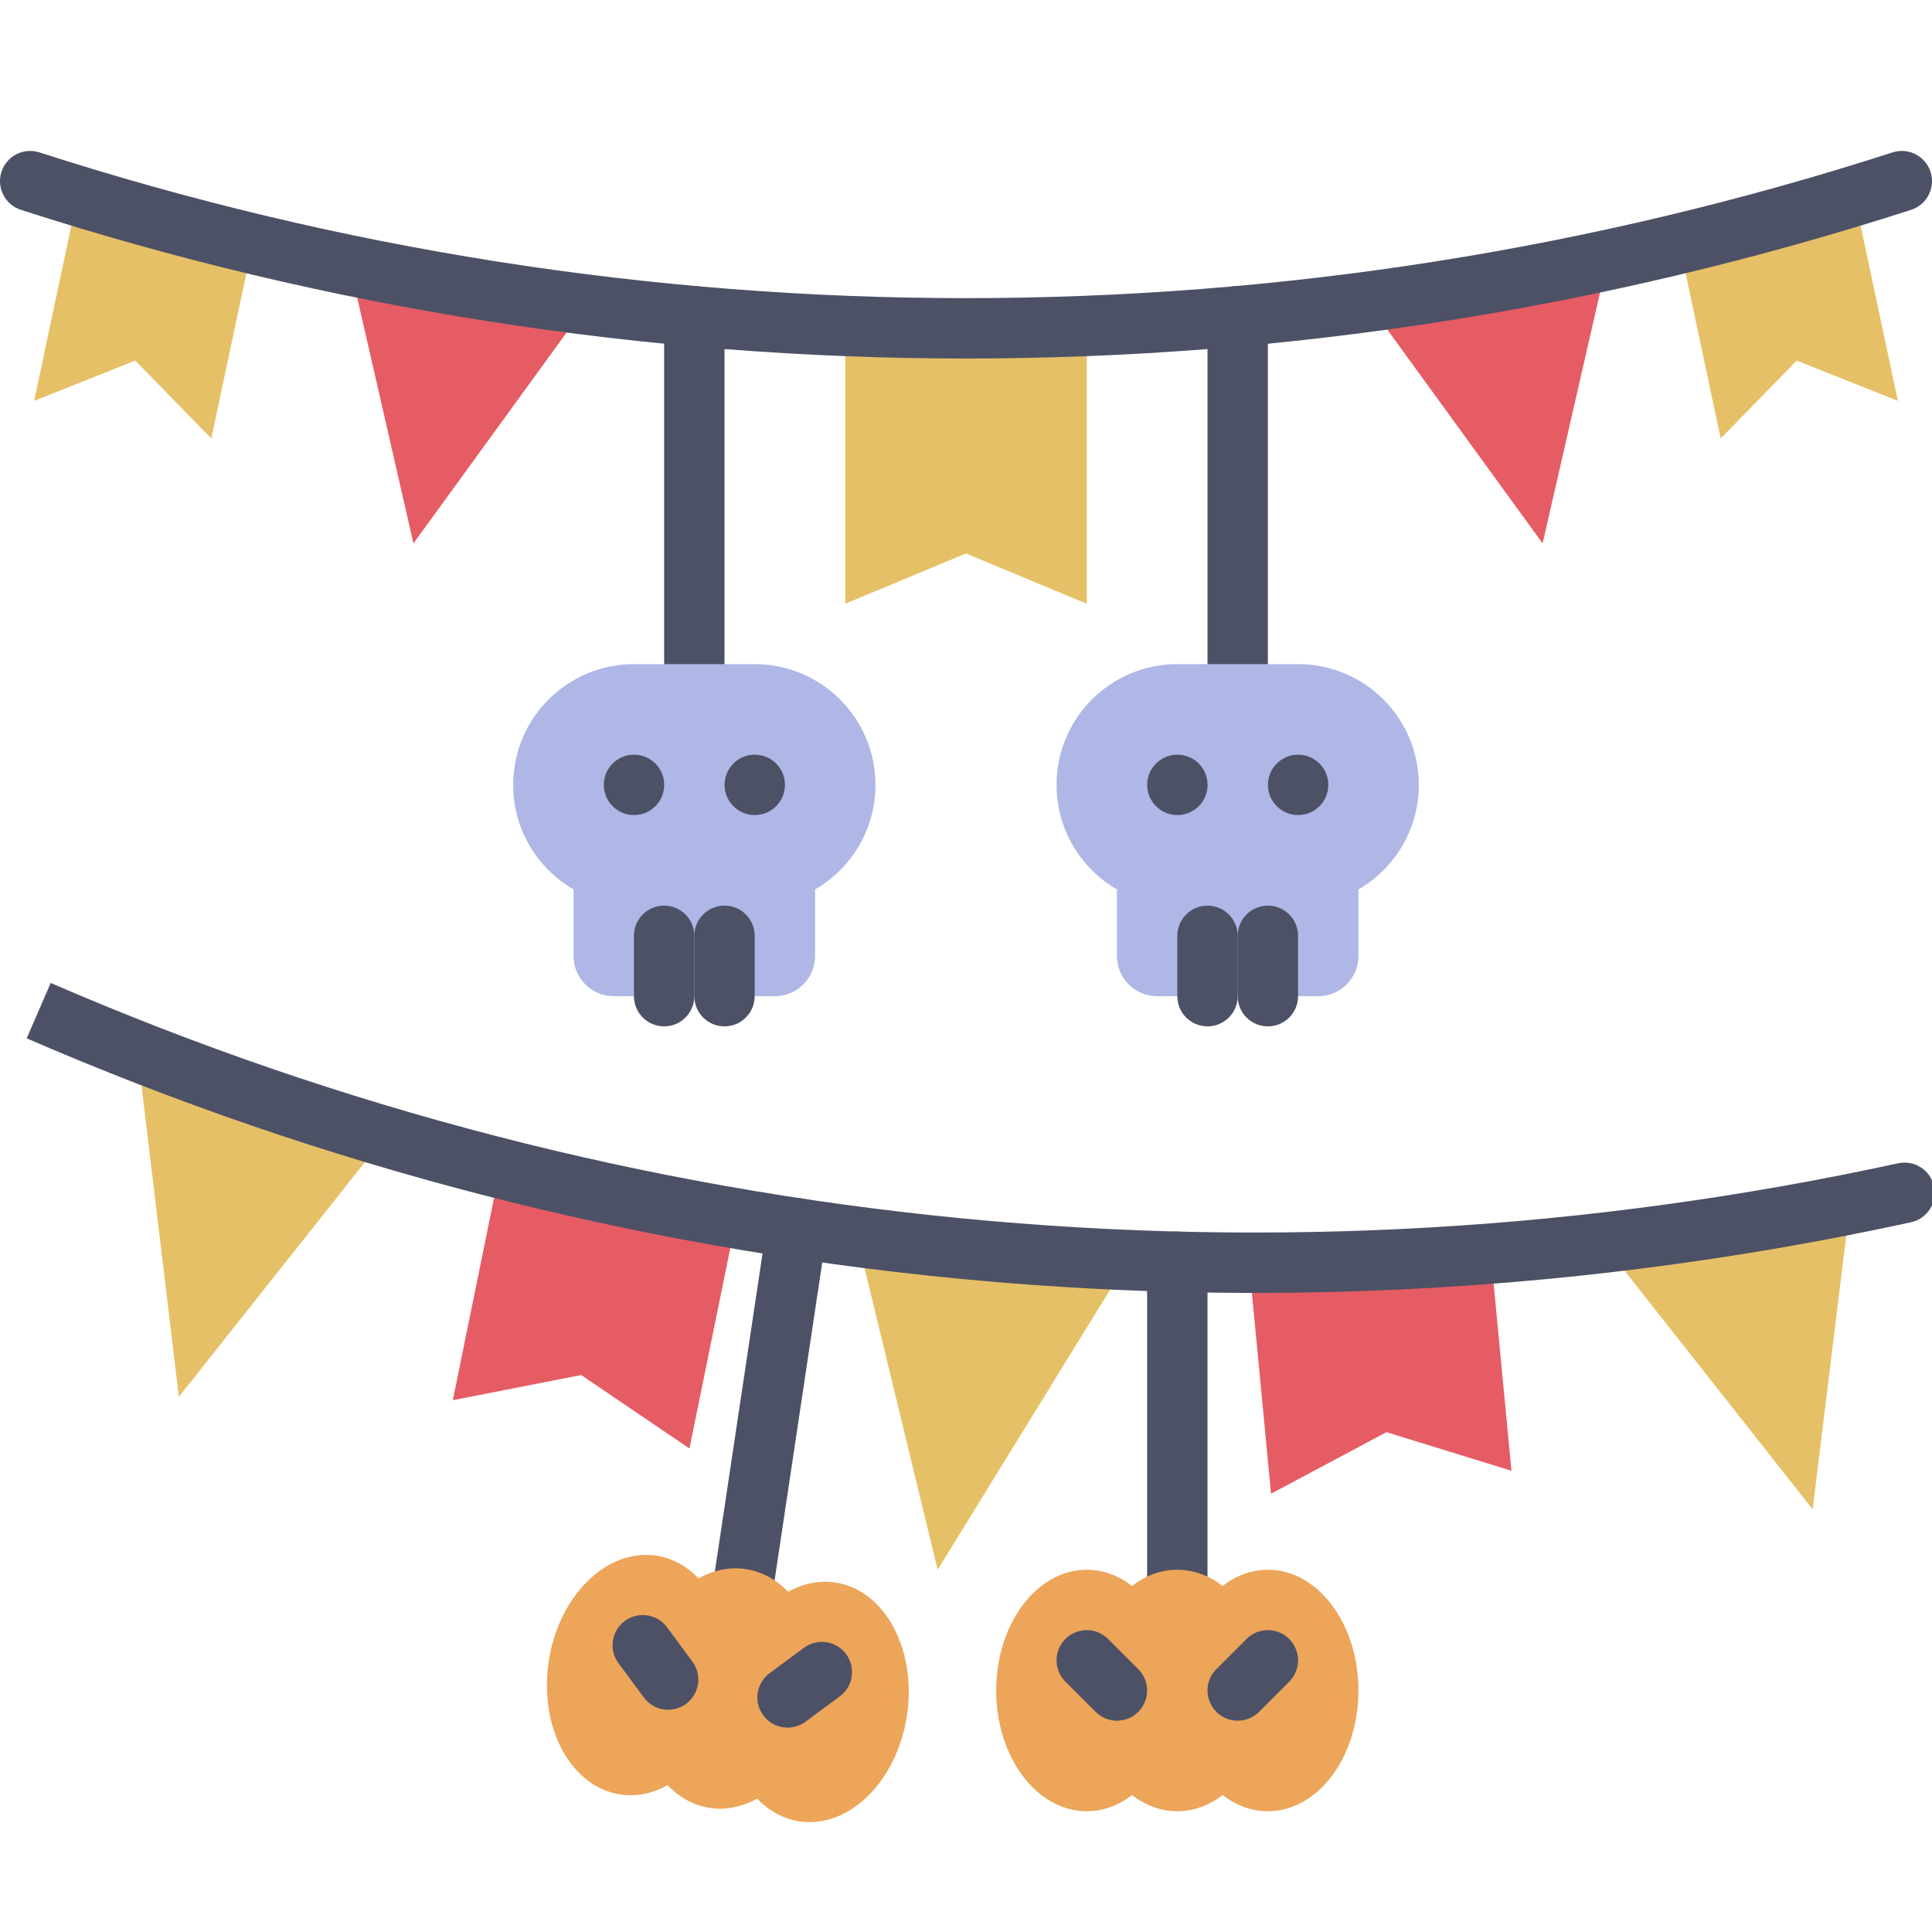
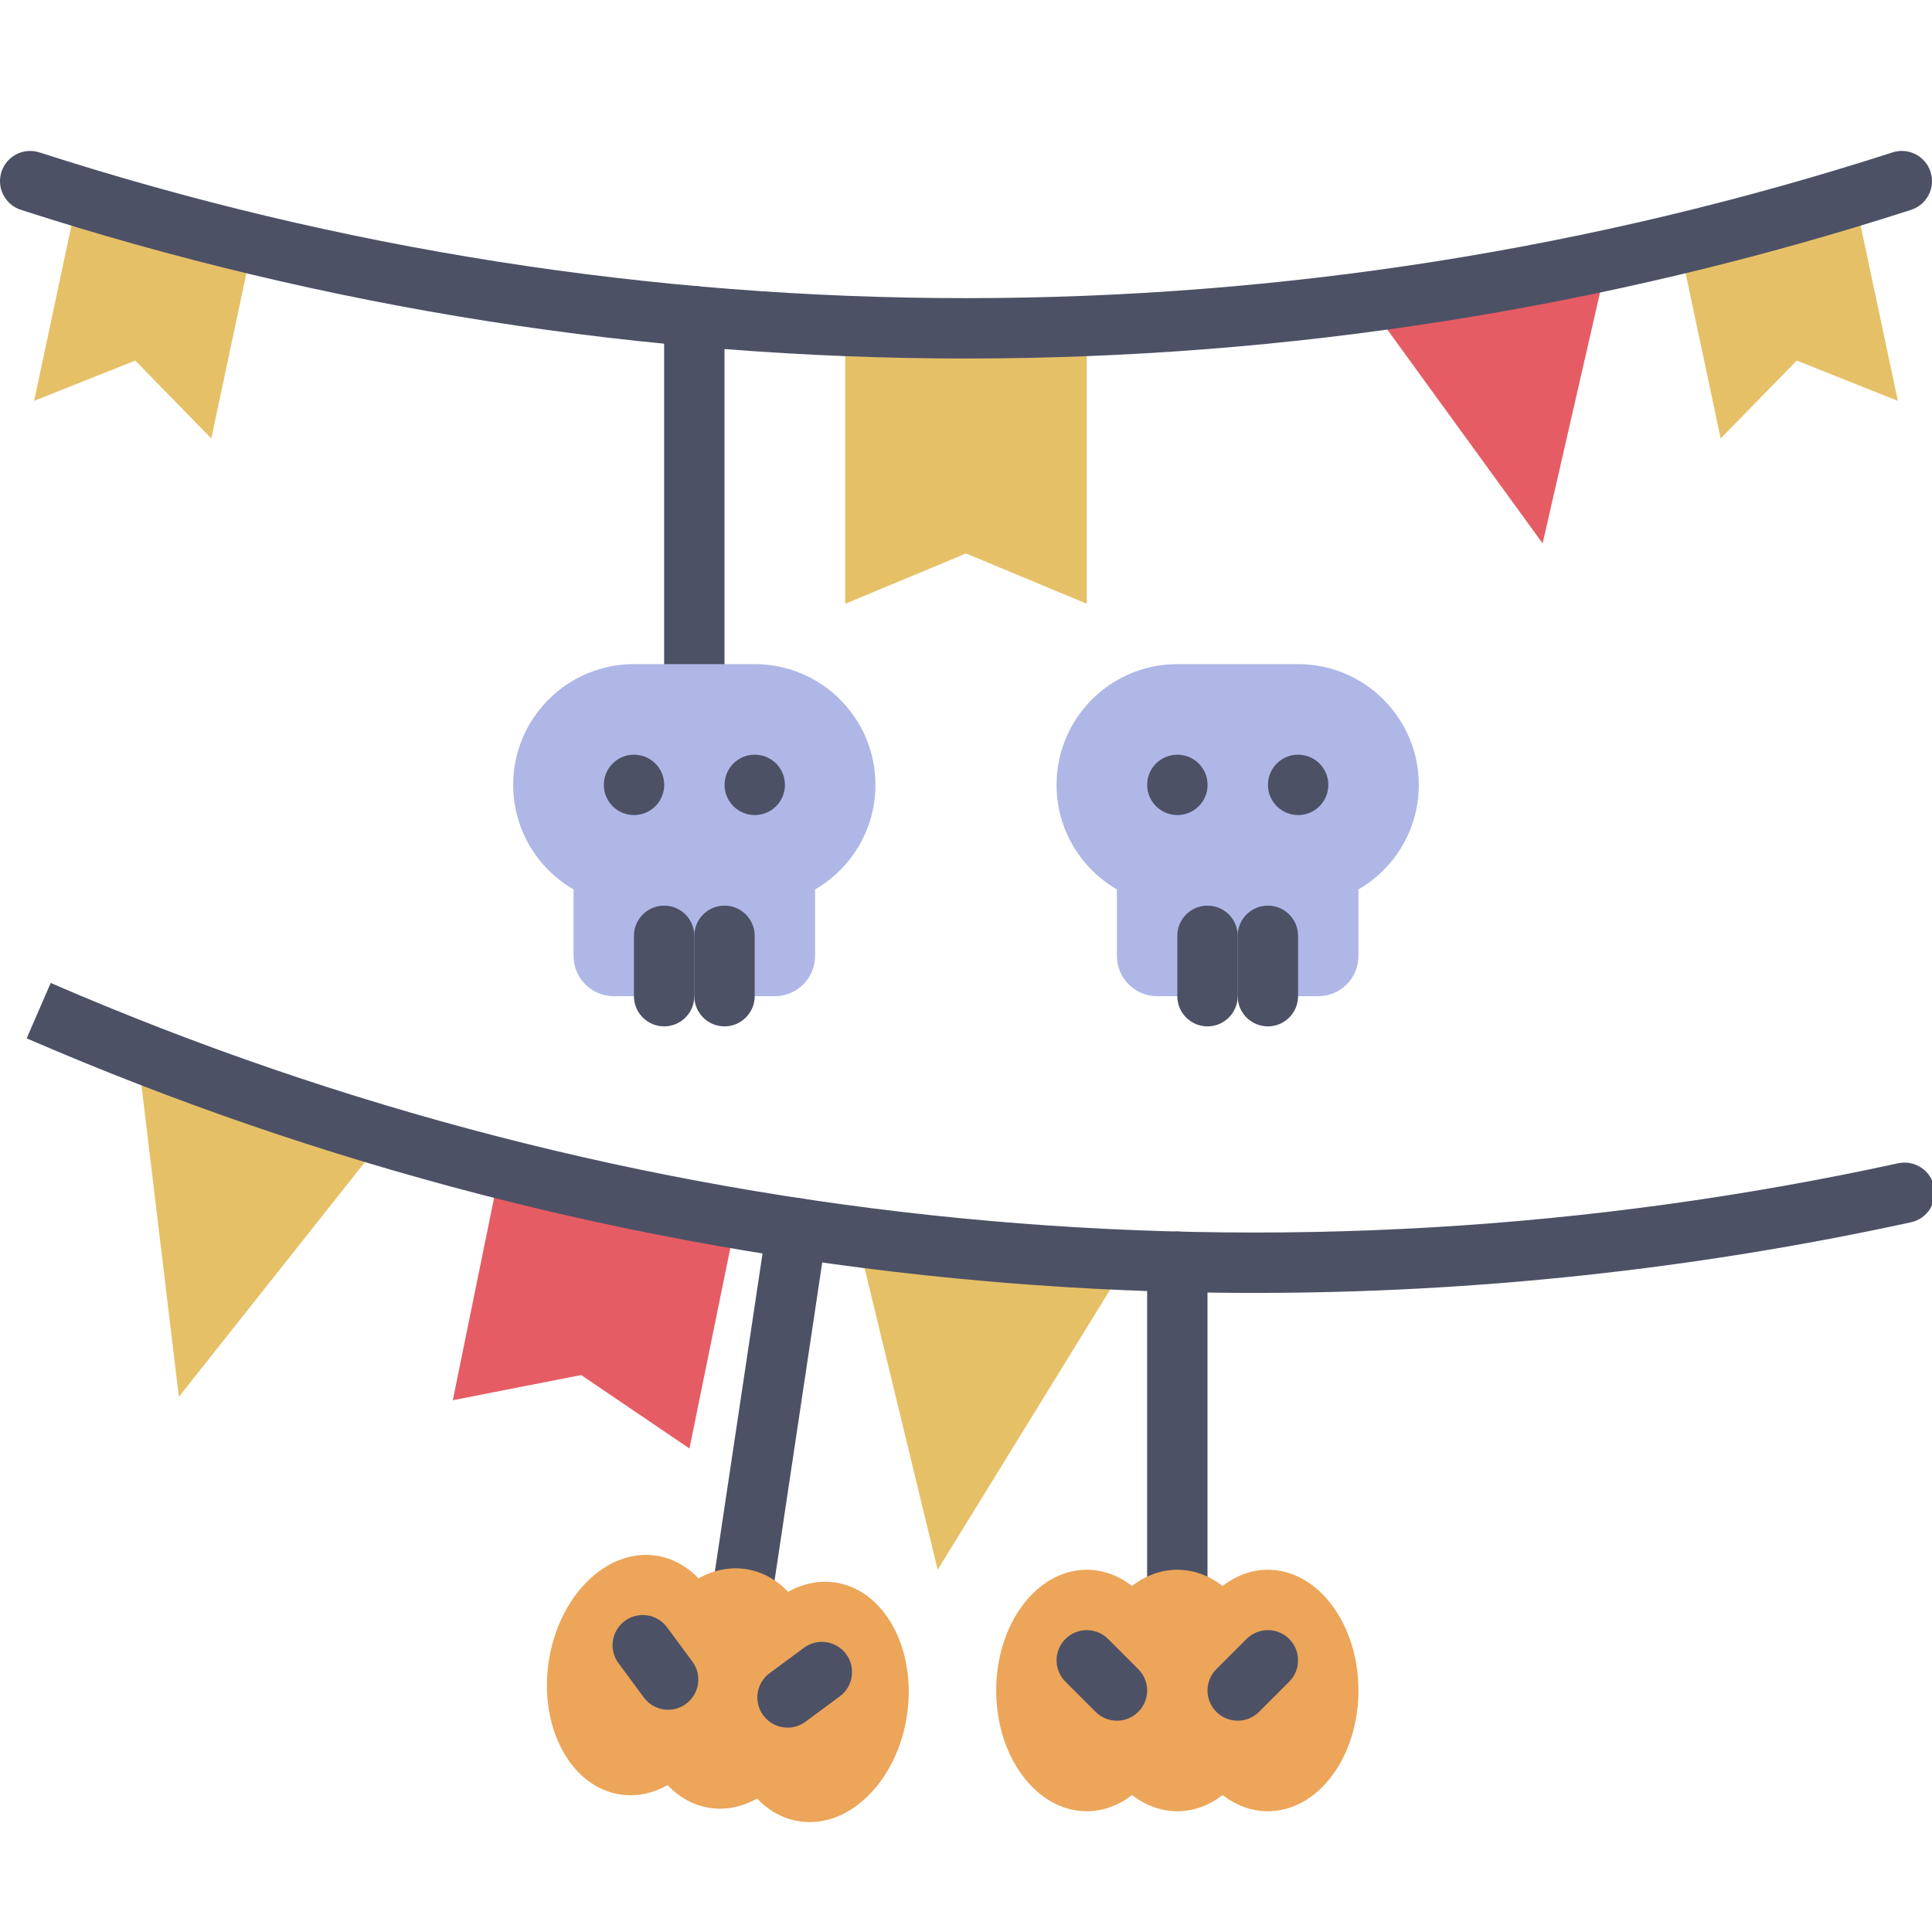
<svg xmlns="http://www.w3.org/2000/svg" width="800px" height="800px" viewBox="0 0 512 512" enable-background="new 0 0 512 512" id="flat" version="1.1" xml:space="preserve">
  <path d="M195.14,322.91l-12.43,60.95l-28.69-19.46L120,371.07l12.54-61.48C153.25,314.86,174.13,319.3,195.14,322.91  z" fill="#E65C64" />
-   <path d="M400.55,389.77l-33.12-10.23l-30.59,16.3L331,334.62c21.35,0.04,42.72-0.76,64.06-2.42L400.55,389.77z" fill="#E65C64" />
  <path d="M299.02,333.94L248.49,416l-21.38-88.25C250.97,330.88,274.96,332.95,299.02,333.94z" fill="#E6C067" />
-   <path d="M490.3,319.1l-9.93,80.9l-55.67-70.64C446.64,326.84,468.53,323.42,490.3,319.1z" fill="#E6C067" />
  <path d="M102.07,301.2L47.4,370.18l-10.99-91.55C58.02,287.11,79.93,294.64,102.07,301.2z" fill="#E6C067" />
  <path d="M288,86.37V160l-32-13.33L224,160V86.37C245.32,87.22,266.68,87.22,288,86.37z" fill="#E6C067" />
  <path d="M426,68.91L408.81,144L362.3,79.97C383.64,77.15,404.89,73.46,426,68.91z" fill="#E65C64" />
-   <path d="M155.53,80.73L109.57,144L92.71,70.33C113.54,74.63,134.49,78.1,155.53,80.73z" fill="#E65C64" />
  <path d="M66.96,64.57L56,116.2L35.85,95.56l-26.8,10.67l11.53-54.3C35.94,56.62,51.41,60.83,66.96,64.57z" fill="#E6C067" />
  <path d="M502.95,106.23l-26.8-10.67L456,116.2l-10.96-51.63c15.55-3.74,31.02-7.95,46.38-12.64L502.95,106.23z" fill="#E6C067" />
  <g>
    <path d="M184,192c-4.418,0-8-3.582-8-8V83.79c0-4.418,3.582-8,8-8s8,3.582,8,8V184C192,188.418,188.418,192,184,192   z" fill="#4D5166" />
  </g>
  <g>
    <path d="M256,95.01c-85.151,0-169.417-13.255-250.456-39.396c-4.205-1.356-6.514-5.864-5.157-10.069   c1.356-4.206,5.866-6.515,10.069-5.157C89.905,66.016,172.519,79.01,256,79.01s166.095-12.994,245.544-38.623   c4.205-1.361,8.713,0.952,10.069,5.157s-0.952,8.713-5.157,10.069C425.417,81.755,341.151,95.01,256,95.01z" fill="#4D5166" />
  </g>
  <g>
    <path d="M332.551,342.637c-26.539,0-53.098-1.292-79.63-3.882C168.035,330.47,85.32,309.079,7.073,275.177   l6.361-14.683c76.717,33.24,157.814,54.213,241.041,62.337c83.226,8.122,166.85,3.228,248.545-14.549   c4.321-0.936,8.578,1.799,9.519,6.116c0.939,4.317-1.799,8.579-6.116,9.519C449.142,336.381,390.919,342.637,332.551,342.637z" fill="#4D5166" />
  </g>
  <path d="M200,176h-32c-17.673,0-32,14.327-32,32l0,0c0,11.842,6.438,22.175,16,27.708v17.629  c0,5.889,4.774,10.663,10.663,10.663h42.674c5.889,0,10.663-4.774,10.663-10.663v-17.629c9.562-5.534,16-15.866,16-27.708l0,0  C232,190.327,217.673,176,200,176z" fill="#AEB7E6" />
  <g>
    <path d="M168.02,216c-4.418,0-8.005-3.582-8.005-8s3.577-8,7.995-8h0.01c4.419,0,8,3.582,8,8   S172.438,216,168.02,216z" fill="#4D5166" />
  </g>
  <g>
    <path d="M200.02,216c-4.418,0-8.005-3.582-8.005-8s3.577-8,7.995-8h0.01c4.419,0,8,3.582,8,8   S204.438,216,200.02,216z" fill="#4D5166" />
  </g>
  <g>
    <path d="M176,272c-4.418,0-8-3.582-8-8v-16c0-4.418,3.582-8,8-8s8,3.582,8,8v16C184,268.418,180.418,272,176,272z" fill="#4D5166" />
  </g>
  <g>
    <path d="M192,272c-4.418,0-8-3.582-8-8v-16c0-4.418,3.582-8,8-8s8,3.582,8,8v16C200,268.418,196.418,272,192,272z" fill="#4D5166" />
  </g>
  <g>
-     <path d="M328,192c-4.418,0-8-3.582-8-8V83.79c0-4.418,3.582-8,8-8s8,3.582,8,8V184C336,188.418,332.418,192,328,192   z" fill="#4D5166" />
-   </g>
+     </g>
  <path d="M312,176h32c17.673,0,32,14.327,32,32l0,0c0,11.842-6.438,22.175-16,27.708v17.629  c0,5.889-4.774,10.663-10.663,10.663h-42.674c-5.889,0-10.663-4.774-10.663-10.663v-17.629c-9.562-5.534-16-15.866-16-27.708l0,0  C280,190.327,294.327,176,312,176z" fill="#AEB7E6" />
  <g>
    <path d="M344.02,216c-4.418,0-8.005-3.582-8.005-8s3.577-8,7.995-8h0.01c4.419,0,8,3.582,8,8   S348.438,216,344.02,216z" fill="#4D5166" />
  </g>
  <g>
    <path d="M312.02,216c-4.418,0-8.005-3.582-8.005-8s3.577-8,7.995-8h0.01c4.419,0,8,3.582,8,8   S316.438,216,312.02,216z" fill="#4D5166" />
  </g>
  <g>
    <path d="M336,272c-4.418,0-8-3.582-8-8v-16c0-4.418,3.582-8,8-8s8,3.582,8,8v16C344,268.418,340.418,272,336,272z" fill="#4D5166" />
  </g>
  <g>
    <path d="M320,272c-4.418,0-8-3.582-8-8v-16c0-4.418,3.582-8,8-8s8,3.582,8,8v16C328,268.418,324.418,272,320,272z" fill="#4D5166" />
  </g>
  <g>
    <path d="M312,440c-4.418,0-8-3.582-8-8v-97.63c0-4.418,3.582-8,8-8s8,3.582,8,8V432   C320,436.418,316.418,440,312,440z" fill="#4D5166" />
  </g>
  <path d="M336,416c-4.373,0-8.469,1.567-12,4.292c-3.531-2.724-7.627-4.292-12-4.292s-8.469,1.567-12,4.292  c-3.531-2.724-7.627-4.292-12-4.292c-13.255,0-24,14.327-24,32c0,17.673,10.745,32,24,32c4.373,0,8.469-1.567,12-4.292  c3.531,2.724,7.627,4.292,12,4.292s8.469-1.567,12-4.292c3.531,2.724,7.627,4.292,12,4.292c13.255,0,24-14.327,24-32  C360,430.327,349.255,416,336,416z" fill="#ECA559" />
  <g>
    <path d="M328,456c-2.048,0-4.095-0.781-5.657-2.343c-3.124-3.125-3.124-8.189,0-11.314l8-8   c3.125-3.123,8.189-3.123,11.314,0c3.124,3.125,3.124,8.189,0,11.314l-8,8C332.095,455.219,330.048,456,328,456z" fill="#4D5166" />
  </g>
  <g>
    <path d="M296,456c-2.048,0-4.095-0.781-5.657-2.343l-8-8c-3.124-3.125-3.124-8.189,0-11.314   c3.125-3.123,8.189-3.123,11.314,0l8,8c3.124,3.125,3.124,8.189,0,11.314C300.095,455.219,298.048,456,296,456z" fill="#4D5166" />
  </g>
  <g>
    <path d="M195.27,439.651c-0.395,0-0.793-0.029-1.195-0.089c-4.37-0.655-7.381-4.729-6.727-9.098l15.911-106.15   c0.653-4.37,4.719-7.378,9.097-6.727c4.37,0.655,7.381,4.729,6.727,9.098l-15.911,106.15   C202.577,436.804,199.163,439.651,195.27,439.651z" fill="#4D5166" />
  </g>
  <path d="M173.893,412.265c4.325,0.648,8.143,2.806,11.231,6.023c3.896-2.171,8.179-3.113,12.504-2.465  c4.325,0.648,8.143,2.806,11.231,6.023c3.896-2.171,8.179-3.113,12.504-2.465c13.108,1.965,21.611,17.726,18.991,35.204  c-2.62,17.478-15.37,30.053-28.479,28.088c-4.325-0.648-8.143-2.806-11.231-6.023c-3.896,2.171-8.179,3.113-12.504,2.465  c-4.325-0.648-8.143-2.806-11.231-6.023c-3.896,2.171-8.179,3.113-12.504,2.465c-13.108-1.965-21.611-17.727-18.991-35.204  C148.034,422.876,160.785,410.3,173.893,412.265z" fill="#ECA559" />
  <g>
    <path d="M177.067,453.099c-2.452,0-4.871-1.123-6.439-3.245l-6.726-9.098c-2.627-3.553-1.876-8.562,1.677-11.188   c3.555-2.628,8.564-1.874,11.188,1.677l6.726,9.098c2.627,3.553,1.876,8.562-1.677,11.188   C180.386,452.588,178.719,453.099,177.067,453.099z" fill="#4D5166" />
  </g>
  <g>
    <path d="M208.713,457.843c-2.451,0-4.87-1.123-6.438-3.245c-2.627-3.553-1.876-8.562,1.677-11.188l9.098-6.726   c3.553-2.627,8.562-1.876,11.188,1.677c2.627,3.553,1.876,8.562-1.677,11.188l-9.098,6.726   C212.032,457.332,210.365,457.843,208.713,457.843z" fill="#4D5166" />
  </g>
</svg>